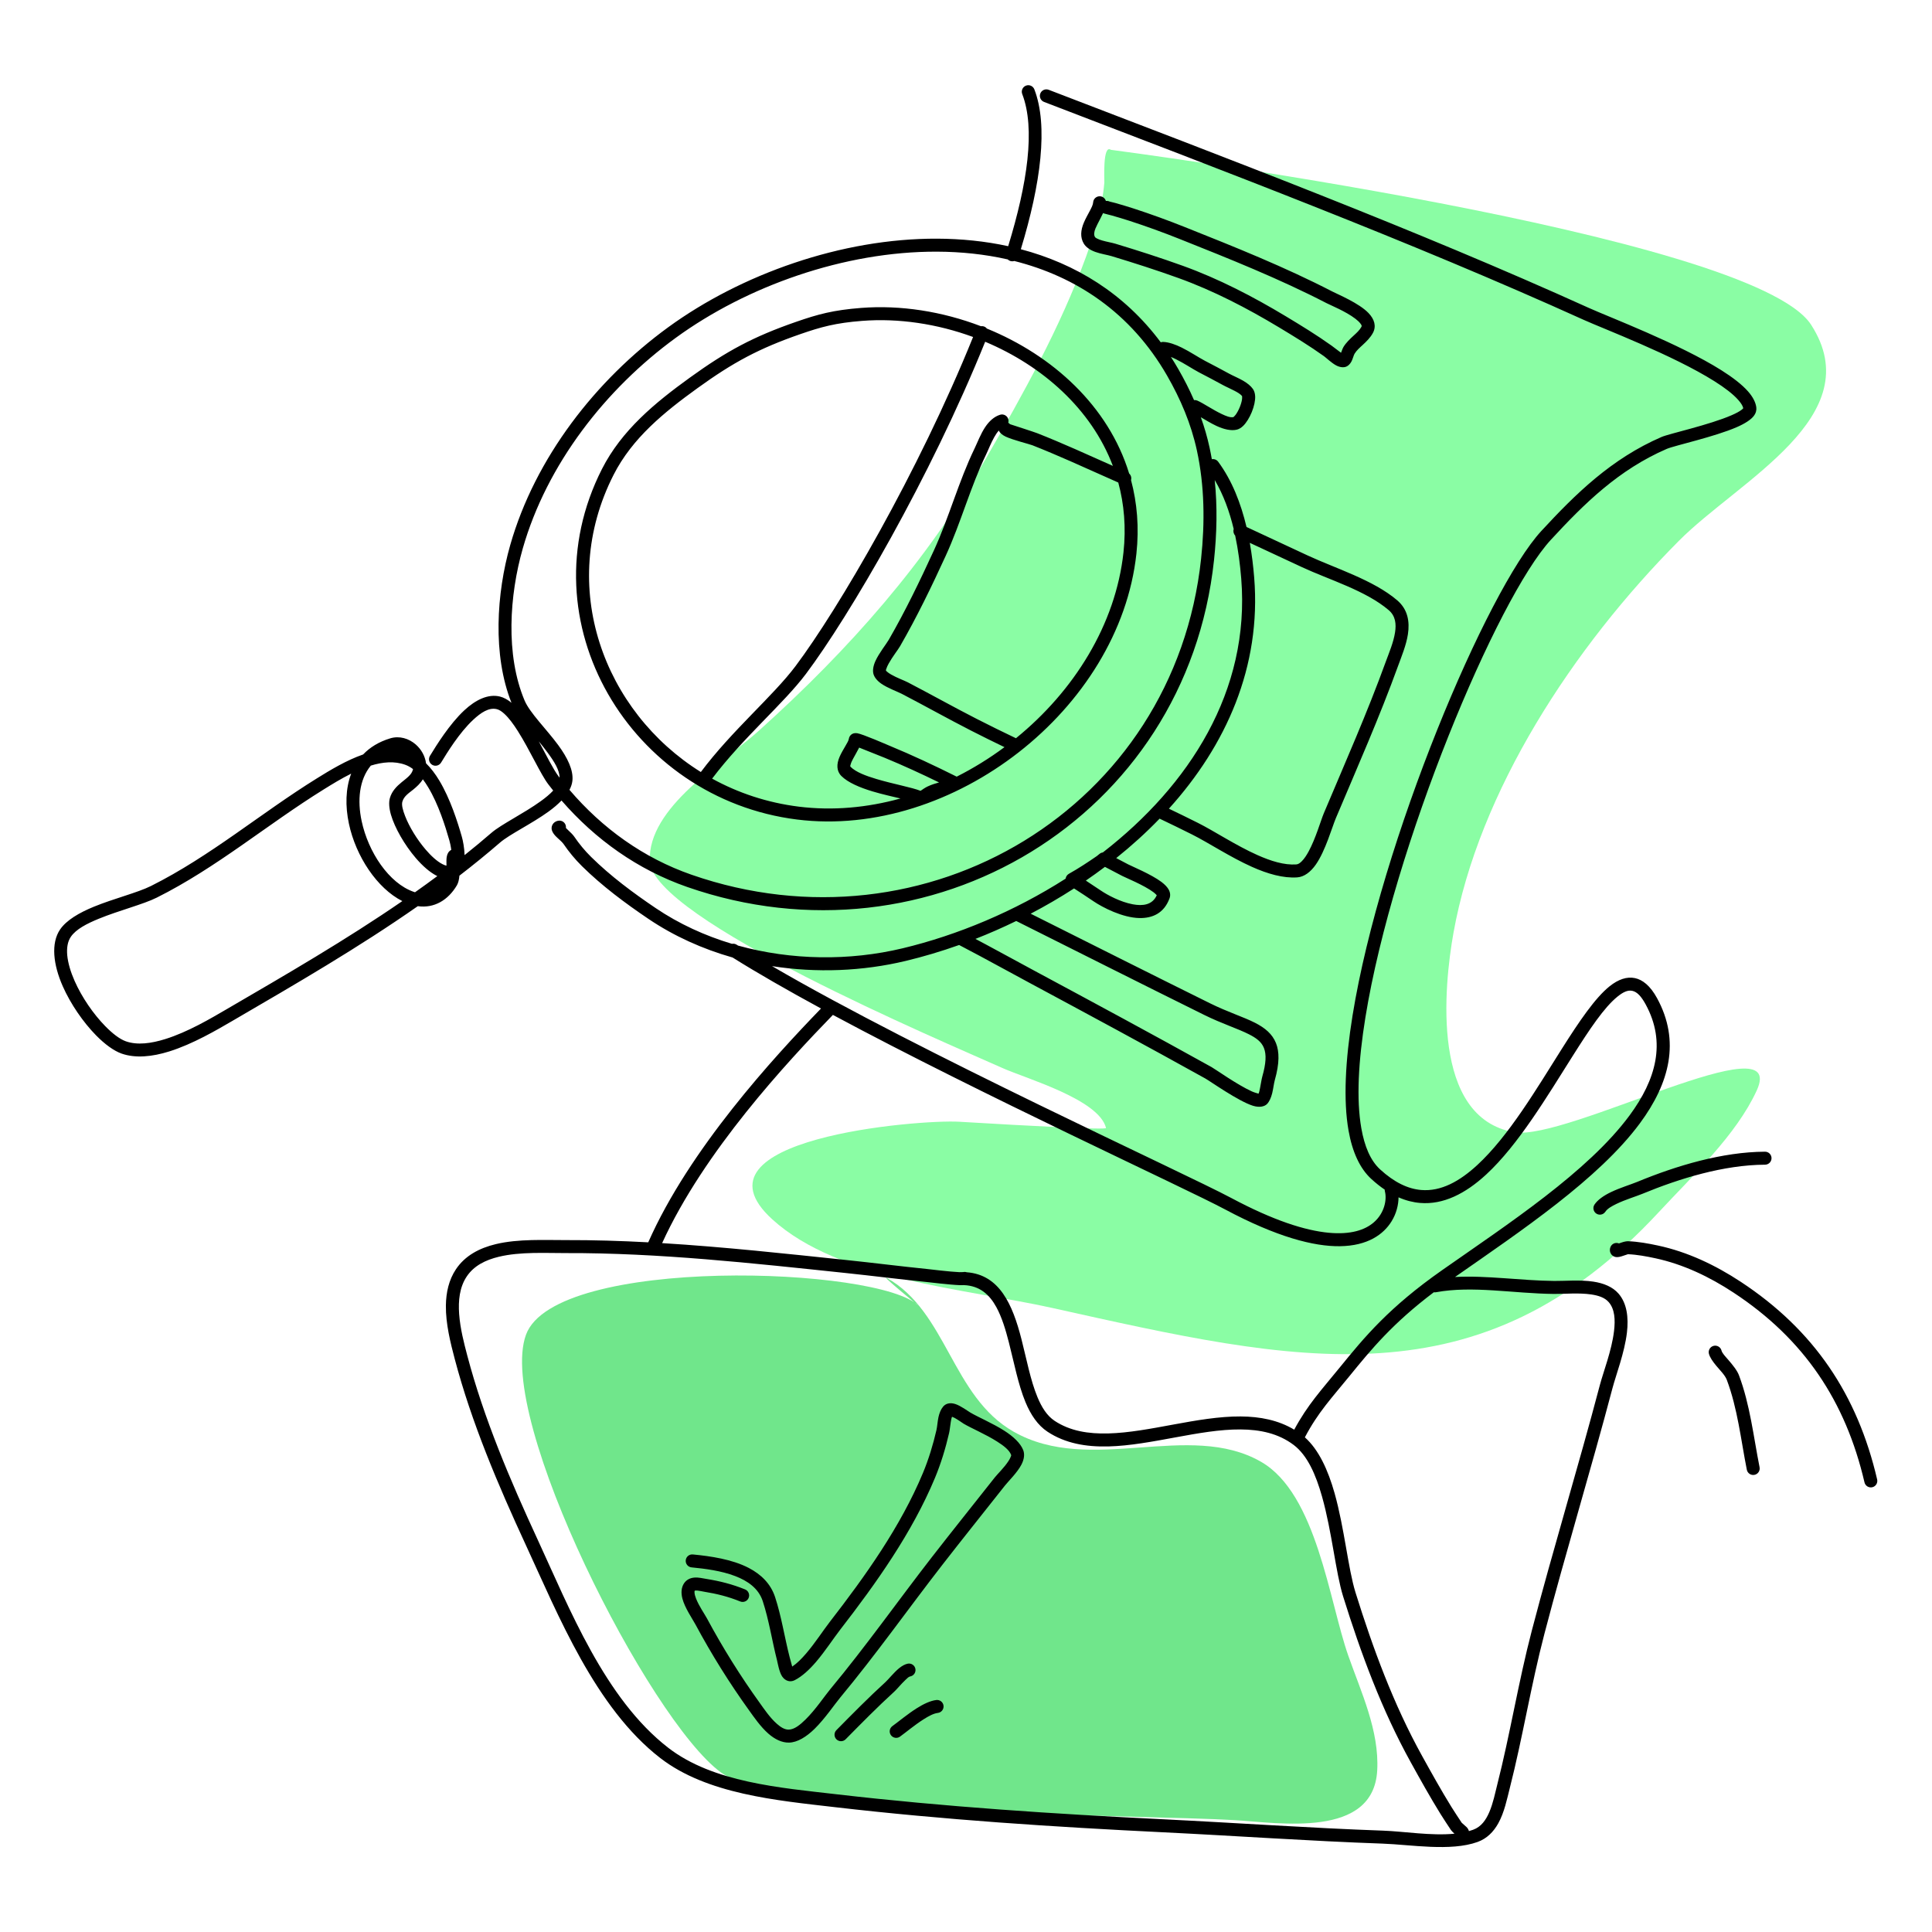
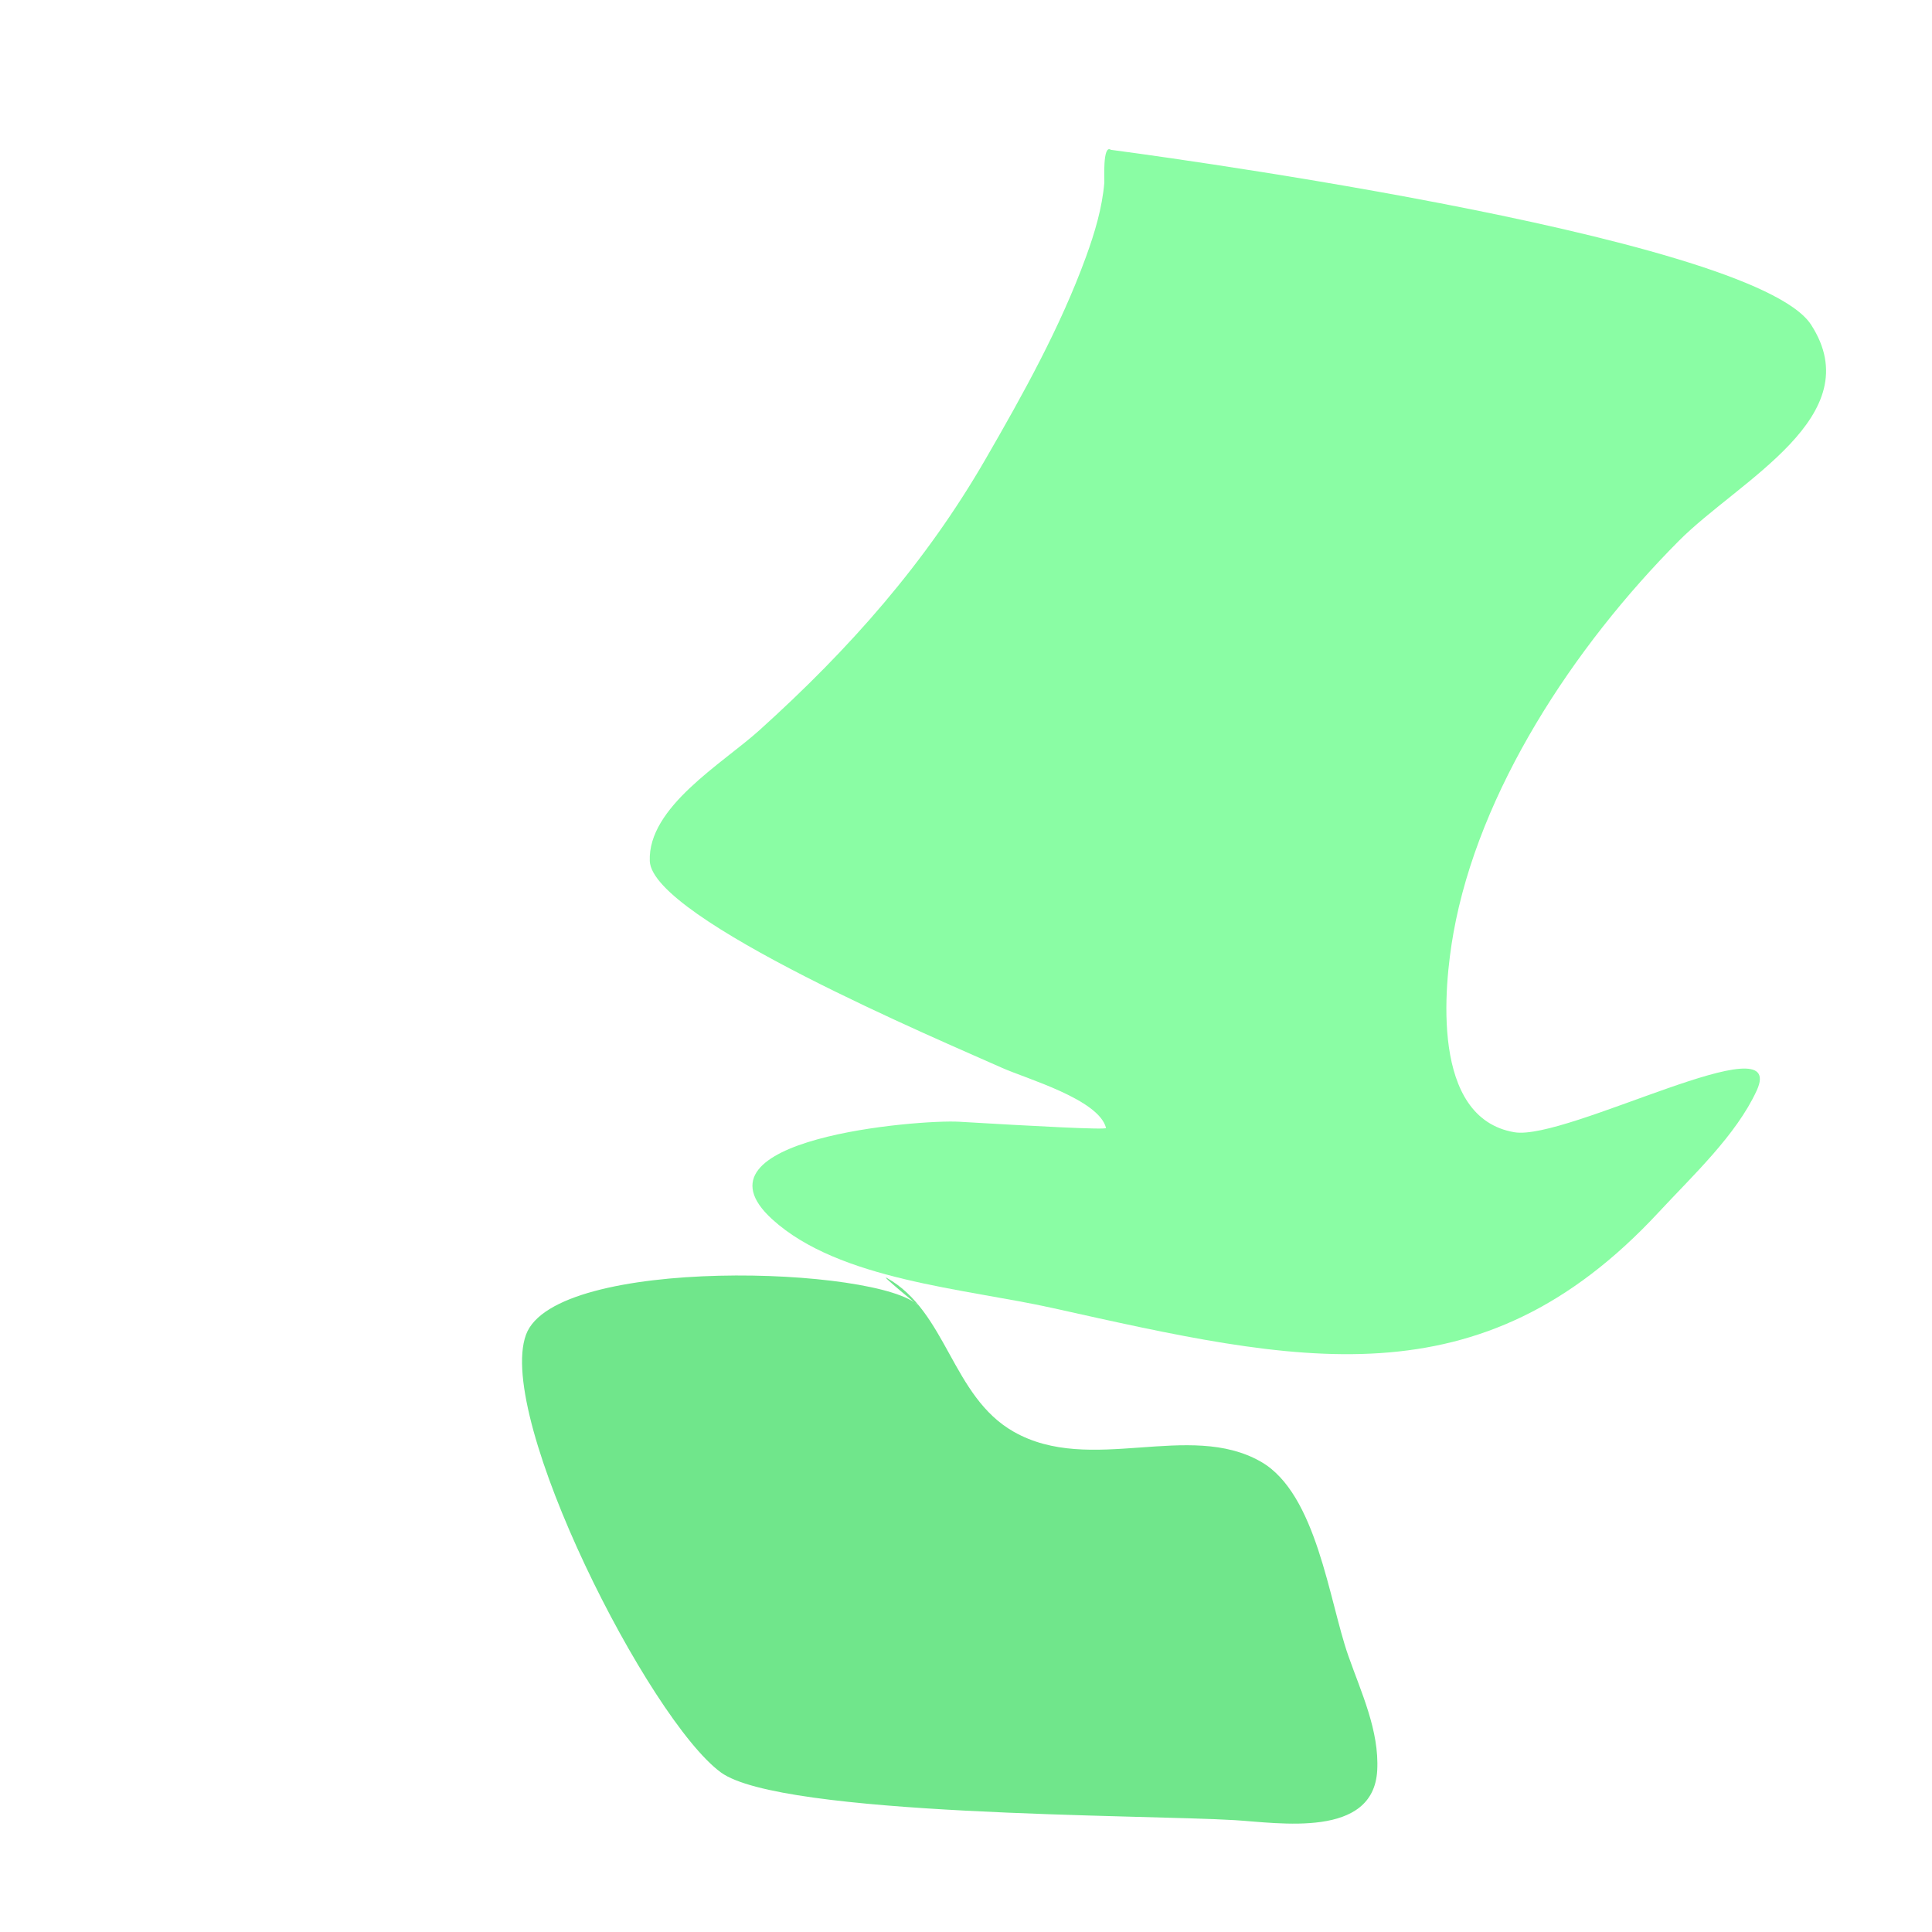
<svg xmlns="http://www.w3.org/2000/svg" fill-rule="evenodd" stroke-linejoin="round" stroke-miterlimit="2" clip-rule="evenodd" viewBox="0 0 5000 5000">
  <g class="color000000 svgShape" transform="translate(80.436 114.412) scale(9.528)">
    <path fill="#70e68b" d="M241.085,342.711C230.768,332.011 142.327,328.928 134.426,350.534C126.151,373.164 167.863,455.114 187.347,469.402C203.663,481.367 302.042,480.867 326.933,482.379C338.976,483.111 364.625,487.42 365.636,468.871C366.225,458.075 361.25,447.599 357.769,437.68C352.576,422.881 349.204,393.764 334.117,385.064C314.516,373.761 287.735,388.753 266.879,376.867C250.064,367.285 248.786,344.265 232.425,335.103C230.413,333.976 241.085,342.711 241.085,342.711Z" class="color7be28c svgShape" />
    <path fill="#8afda4" d="M279.724,28.692C277.674,27.089 278.174,36.969 278.133,37.502C277.605,44.368 275.81,51.011 273.668,57.532C267.478,76.381 258.463,94.377 249.318,111.934C234.873,139.668 216.573,162.766 194.526,184.812C185.58,193.758 167.486,205.459 167.995,219.966C168.541,235.527 238.992,268.444 253.388,275.597C259.203,278.487 276.815,284.042 278.545,291.75C278.67,292.303 260.917,291.255 242.959,290.071C233.273,289.433 176.1,294.583 197.706,316.348C213.914,332.675 244.397,334.937 265.547,340.157C324.857,354.797 368.954,366.468 412.472,314.389C420.691,304.554 431.236,293.686 436.205,281.677C443.997,262.846 390.176,295.269 377.496,292.895C357.167,289.088 360.428,253.597 362.717,239.349C368.853,201.16 391.783,162.366 417.356,133.836C431.973,117.529 463.708,100.349 449.382,75.737C435.055,51.125 279.724,28.692 279.724,28.692Z" class="color8abffd svgShape" transform="matrix(1.121 0 0 1.01 -20.27 -.293)" />
-     <path d="M-753.118,369.483C-752.994,369.474 -752.86,369.476 -752.714,369.492C-752.53,369.513 -752.358,369.564 -752.201,369.642C-751.817,369.734 -751.12,369.903 -750.854,369.979C-749.409,370.393 -747.971,370.816 -746.541,371.281C-742.428,372.618 -738.371,374.093 -734.354,375.695C-722.518,380.414 -710.492,385.213 -699.166,391.07C-697.865,391.743 -692.863,393.814 -690.61,396.159C-689.149,397.678 -688.697,399.346 -689.553,400.922C-690.154,402.029 -691.057,402.918 -691.993,403.782C-692.696,404.431 -693.426,405.059 -693.918,405.867C-694.127,406.211 -694.339,407.106 -694.643,407.687C-694.986,408.34 -695.459,408.758 -695.894,408.934C-696.507,409.184 -697.401,409.128 -698.34,408.617C-699.418,408.031 -700.723,406.783 -701.198,406.443C-704.638,403.985 -708.253,401.78 -711.874,399.599C-719.452,395.037 -727.497,390.851 -735.831,387.846C-741.087,385.95 -746.428,384.241 -751.775,382.623C-752.702,382.342 -754.281,382.107 -755.597,381.636C-756.832,381.193 -757.847,380.52 -758.369,379.653C-759.278,378.145 -759.098,376.425 -758.369,374.679C-757.959,373.698 -757.381,372.703 -756.887,371.755C-756.524,371.057 -756.184,370.407 -756.143,369.818C-756.085,368.967 -755.346,368.323 -754.494,368.382C-753.833,368.427 -753.297,368.883 -753.118,369.483ZM-753.775,372.369C-754.169,373.227 -754.668,374.129 -755.121,375.028C-755.448,375.675 -755.742,376.321 -755.856,376.95C-755.926,377.336 -755.927,377.713 -755.72,378.056C-755.623,378.217 -755.44,378.318 -755.244,378.424C-754.874,378.624 -754.435,378.776 -753.983,378.907C-752.85,379.235 -751.641,379.431 -750.879,379.662C-745.48,381.296 -740.088,383.022 -734.782,384.936C-726.259,388.009 -718.028,392.283 -710.278,396.949C-706.588,399.171 -702.906,401.421 -699.4,403.926C-699.075,404.158 -697.833,405.1 -697.135,405.631C-697.089,405.516 -697.046,405.404 -697.014,405.314C-696.857,404.874 -696.699,404.487 -696.561,404.259C-695.92,403.207 -695.007,402.354 -694.09,401.508C-693.406,400.876 -692.711,400.256 -692.271,399.446C-692.134,399.194 -692.311,398.963 -692.49,398.715C-692.787,398.304 -693.224,397.91 -693.726,397.526C-696.018,395.77 -699.563,394.347 -700.587,393.818C-711.824,388.007 -723.757,383.25 -735.499,378.568C-739.454,376.991 -743.448,375.539 -747.497,374.223C-748.893,373.769 -750.296,373.357 -751.706,372.953C-752.174,372.819 -753.404,372.535 -753.569,372.467C-753.643,372.437 -753.711,372.404 -753.775,372.369ZM-929.929,501.257C-928.322,499.568 -926.19,498.238 -923.466,497.417C-921.286,496.76 -919.04,497.444 -917.388,498.894C-916.086,500.036 -915.176,501.646 -914.954,503.363C-913.789,504.505 -912.733,505.909 -911.794,507.469C-909.201,511.778 -907.456,517.256 -906.416,520.897C-906.176,521.737 -905.827,523.479 -905.775,525.215C-903.608,523.487 -901.474,521.717 -899.376,519.903C-897.083,517.92 -891.698,515.312 -887.616,512.36C-886.495,511.549 -885.478,510.714 -884.682,509.851C-885.068,509.371 -885.449,508.886 -885.824,508.395C-887.679,505.975 -890.239,500.212 -893.09,495.706C-894.137,494.051 -895.219,492.573 -896.332,491.56C-896.918,491.027 -897.494,490.625 -898.09,490.476C-899.989,490.002 -901.908,491.306 -903.753,493.028C-907.061,496.118 -909.938,500.845 -911.378,503.2C-911.823,503.929 -912.776,504.159 -913.504,503.714C-914.233,503.268 -914.463,502.316 -914.018,501.587C-912.483,499.077 -909.39,494.06 -905.864,490.767C-903.15,488.233 -900.133,486.777 -897.34,487.475C-896.432,487.702 -895.513,488.208 -894.614,488.955C-899.15,477.566 -898.183,462.859 -894.907,451.393C-888.986,430.669 -874.58,412.137 -857.306,399.559C-839.96,386.93 -816.038,378.385 -793.301,378.469C-787.54,378.491 -781.857,379.063 -776.372,380.259C-771.795,365.336 -769.859,352.273 -773.027,344.04C-773.333,343.243 -772.936,342.347 -772.139,342.041C-771.342,341.734 -770.447,342.132 -770.14,342.929C-766.812,351.579 -768.584,365.314 -773.36,380.984C-760.42,384.402 -748.754,391.463 -740.05,403.145C-739.862,403.075 -739.658,403.041 -739.445,403.05C-738.115,403.109 -736.582,403.645 -735.049,404.405C-733.057,405.392 -731.042,406.75 -729.533,407.545C-727.616,408.555 -725.683,409.544 -723.789,410.596C-722.903,411.088 -721.573,411.626 -720.431,412.289C-719.464,412.851 -718.627,413.512 -718.114,414.247C-717.817,414.673 -717.618,415.251 -717.579,415.95C-717.521,416.992 -717.835,418.419 -718.384,419.76C-718.925,421.082 -719.688,422.313 -720.425,423.032C-720.915,423.508 -721.426,423.797 -721.889,423.92C-723.253,424.279 -725.027,423.869 -726.829,423.024C-728.086,422.434 -729.374,421.647 -730.51,420.975C-729.665,423.335 -728.963,425.748 -728.428,428.217C-728.229,429.13 -728.051,430.047 -727.891,430.966C-727.332,430.87 -726.741,431.084 -726.381,431.571C-723.073,436.046 -720.969,441.495 -719.638,447.103C-714.8,449.353 -709.965,451.61 -705.128,453.863C-698.458,456.969 -689.444,459.707 -683.763,464.559C-681.233,466.72 -680.751,469.634 -681.218,472.662C-681.617,475.255 -682.738,477.927 -683.517,480.074C-687.968,492.353 -693.3,504.403 -698.374,516.437C-699.276,518.575 -700.842,524.179 -703.13,527.458C-704.396,529.272 -705.931,530.404 -707.565,530.518C-710.902,530.75 -714.618,529.675 -718.312,528.026C-723.501,525.711 -728.666,522.278 -732.605,520.303C-735.165,519.019 -737.741,517.767 -740.326,516.537C-743.536,519.865 -746.998,523 -750.654,525.927C-749.702,526.424 -748.752,526.923 -747.803,527.425C-746.933,527.885 -742.311,529.784 -739.884,531.606C-739.057,532.227 -738.455,532.873 -738.148,533.451C-737.764,534.175 -737.726,534.875 -737.965,535.517C-739.281,539.059 -742.021,540.262 -745.142,540.199C-749.146,540.117 -753.851,537.706 -756.08,536.194C-757.604,535.16 -759.142,534.146 -760.693,533.15C-764.043,535.316 -767.496,537.323 -771.015,539.164C-756.8,546.281 -742.601,553.433 -728.352,560.479C-724.117,562.574 -720.382,563.727 -717.641,565.119C-715.208,566.354 -713.493,567.806 -712.63,569.95C-711.81,571.99 -711.759,574.746 -712.901,578.774C-713.124,579.562 -713.254,580.826 -713.53,581.927C-713.788,582.963 -714.192,583.872 -714.726,584.44C-715.302,585.051 -716.494,585.383 -718.1,584.886C-721.562,583.814 -728.357,578.995 -729.449,578.389C-743.369,570.649 -757.379,563.106 -771.409,555.564C-775.326,553.458 -779.221,551.311 -783.141,549.211C-784.764,548.342 -786.392,547.482 -788.023,546.628C-788.032,546.624 -788.04,546.619 -788.049,546.615C-792.304,548.13 -796.573,549.4 -800.798,550.412C-811.008,552.857 -821.978,553.303 -832.585,551.647C-797.22,572.282 -734.573,600.803 -723.293,606.826C-713.217,612.206 -705.657,614.597 -700.035,615.118C-694.846,615.599 -691.434,614.469 -689.326,612.637C-686.743,610.393 -686.201,607.166 -686.688,605.283C-686.725,605.139 -686.741,604.994 -686.736,604.852C-687.79,604.138 -688.853,603.295 -689.926,602.312C-692.66,599.807 -694.452,595.868 -695.348,590.788C-696.611,583.626 -696.129,574.112 -694.387,563.354C-687.692,522.007 -662.421,462.097 -649.437,448.037C-641.236,439.155 -632.741,430.835 -620.834,425.677C-618.989,424.879 -609.501,422.832 -604.134,420.49C-603.129,420.051 -602.283,419.613 -601.71,419.158C-601.592,419.065 -601.455,418.92 -601.379,418.835C-601.522,418.206 -601.96,417.565 -602.562,416.879C-603.834,415.432 -605.834,413.927 -608.244,412.407C-618.127,406.173 -634.702,399.909 -639.372,397.794C-680.587,379.135 -725.447,362.192 -767.837,345.916C-768.633,345.61 -769.032,344.715 -768.726,343.918C-768.42,343.121 -767.525,342.723 -766.728,343.029C-724.283,359.326 -679.365,376.293 -638.097,394.976C-633.368,397.117 -616.598,403.48 -606.593,409.791C-603.889,411.497 -601.665,413.213 -600.238,414.837C-599.099,416.134 -598.442,417.415 -598.281,418.601C-598.188,419.284 -598.363,419.99 -598.881,420.677C-599.538,421.548 -600.974,422.486 -602.897,423.325C-608.266,425.668 -617.759,427.717 -619.604,428.516C-631.093,433.492 -639.252,441.566 -647.165,450.135C-659.962,463.994 -684.735,523.095 -691.334,563.848C-693.01,574.202 -693.517,583.358 -692.302,590.25C-691.545,594.539 -690.144,597.917 -687.836,600.032C-684.45,603.134 -681.208,604.671 -678.065,604.936C-673.322,605.335 -668.893,602.861 -664.691,598.988C-657.182,592.067 -650.49,580.689 -644.546,571.287C-640.424,564.767 -636.625,559.179 -633.206,556.445C-631.108,554.768 -629.074,554.1 -627.188,554.492C-625.361,554.872 -623.533,556.289 -621.909,559.259C-616.32,569.482 -618.916,579.481 -625.966,589.028C-635.771,602.305 -654.353,614.726 -670,625.648C-662.494,625.234 -654.516,626.499 -646.397,626.589C-643.863,626.618 -640.236,626.276 -637.084,626.749C-634.638,627.117 -632.469,627.983 -631.055,629.627C-629.086,631.916 -628.648,635.271 -629.076,638.887C-629.643,643.676 -631.679,648.939 -632.519,652.122C-637.675,671.676 -643.614,691.067 -648.733,710.638C-651.915,722.804 -653.869,735.175 -656.968,747.337C-657.601,749.819 -658.248,753.098 -659.71,755.715C-660.822,757.706 -662.385,759.33 -664.636,760.142C-671.046,762.458 -680.572,760.771 -687.241,760.536C-704.627,759.922 -721.969,758.693 -739.341,757.845C-765.484,756.568 -791.693,754.864 -817.675,751.851C-831.48,750.25 -848.063,748.76 -859.18,740.172C-874.669,728.206 -883.499,706.098 -891.167,689.516C-897.792,675.189 -904.137,660.277 -908.133,645.118C-909.115,641.391 -910.285,636.789 -910.228,632.434C-910.187,629.32 -909.524,626.33 -907.836,623.806C-905.675,620.575 -902.274,618.772 -898.365,617.828C-892.972,616.526 -886.593,616.879 -881.686,616.863C-875.159,616.842 -868.61,617.042 -862.056,617.394C-852.272,595.219 -832.291,573.475 -820.927,561.73C-828.816,557.447 -836.022,553.328 -841.97,549.596C-849.11,547.569 -855.914,544.515 -862.006,540.4C-867.542,536.661 -873.056,532.56 -877.824,527.856C-879.476,526.225 -880.935,524.461 -882.24,522.544C-882.61,522 -883.589,521.246 -884.16,520.638C-884.712,520.05 -884.99,519.46 -885.045,519.075C-885.111,518.603 -885.004,518.194 -884.772,517.843C-884.554,517.514 -884.179,517.153 -883.457,517.028C-882.616,516.882 -881.814,517.446 -881.668,518.287C-881.641,518.445 -881.639,518.601 -881.658,518.751C-881.495,518.918 -881.311,519.101 -881.156,519.245C-880.568,519.793 -879.983,520.362 -879.683,520.803C-878.492,522.554 -877.16,524.165 -875.651,525.654C-871.018,530.225 -865.655,534.203 -860.274,537.837C-854.736,541.578 -848.584,544.401 -842.125,546.336C-841.752,546.264 -841.352,546.329 -841.006,546.548C-840.898,546.616 -840.79,546.684 -840.682,546.752C-827.95,550.284 -814.129,550.424 -801.518,547.404C-788.437,544.271 -774.884,538.609 -762.699,530.821C-762.638,530.336 -762.349,529.905 -761.917,529.664C-759.669,528.412 -757.359,526.889 -755.257,525.436C-755.096,525.324 -754.881,525.136 -754.633,524.929C-754.402,524.738 -754.127,524.621 -753.842,524.584C-733.305,508.661 -718.72,486.142 -720.893,459.385C-721.162,456.071 -721.603,452.585 -722.336,449.139C-722.716,448.736 -722.859,448.148 -722.684,447.603C-723.673,443.483 -725.11,439.468 -727.206,435.925C-726.552,442.243 -726.696,448.639 -727.369,454.962C-733.916,516.429 -795.175,552.856 -852.775,532.805C-864.546,528.707 -874.625,521.517 -882.704,512.219C-883.58,513.133 -884.634,514.021 -885.803,514.866C-889.807,517.762 -895.103,520.297 -897.352,522.242C-900.495,524.961 -903.719,527.578 -907.009,530.111C-907.084,531.029 -907.277,531.844 -907.604,532.397C-909.705,535.957 -913.026,537.918 -916.914,537.37C-931.036,547.246 -946.051,555.944 -960.93,564.611C-964.73,566.824 -970.452,570.196 -976.094,571.956C-980.123,573.213 -984.119,573.631 -987.445,572.458C-989.261,571.817 -991.425,570.249 -993.552,568.075C-996.563,564.995 -999.549,560.699 -1001.44,556.42C-1003.71,551.287 -1004.29,546.164 -1002.06,542.906C-1000.55,540.705 -997.527,538.932 -994.013,537.495C-989.261,535.551 -983.604,534.153 -980.447,532.575C-966.273,525.488 -954.338,515.264 -940.949,506.956C-937.85,505.033 -933.964,502.658 -929.929,501.257ZM-920.596,536.163C-926.613,533.131 -931.656,525.513 -933.31,517.752C-934.203,513.56 -934.122,509.364 -932.771,505.821C-935.159,507.006 -937.396,508.392 -939.318,509.585C-952.787,517.943 -964.804,528.212 -979.063,535.341C-982.271,536.945 -988.014,538.383 -992.842,540.358C-995.716,541.533 -998.272,542.854 -999.505,544.654C-1000.31,545.829 -1000.51,547.347 -1000.37,549.024C-1000.19,550.943 -999.548,553.053 -998.612,555.17C-996.868,559.114 -994.116,563.074 -991.34,565.912C-989.609,567.682 -987.893,569.019 -986.415,569.541C-983.66,570.513 -980.354,570.045 -977.015,569.003C-971.606,567.315 -966.13,564.06 -962.487,561.938C-948.351,553.703 -934.086,545.447 -920.596,536.163ZM-732.131,416.896C-731.874,416.869 -731.607,416.905 -731.353,417.015C-729.917,417.637 -727.669,419.213 -725.516,420.223C-724.493,420.702 -723.523,421.116 -722.739,420.943C-722.676,420.884 -722.387,420.613 -722.225,420.393C-721.861,419.897 -721.52,419.255 -721.247,418.588C-720.977,417.928 -720.772,417.243 -720.694,416.643C-720.663,416.401 -720.685,416.046 -720.69,415.962C-721.08,415.446 -721.788,415.054 -722.506,414.677C-723.499,414.155 -724.55,413.711 -725.29,413.3C-727.165,412.259 -729.078,411.281 -730.976,410.281C-732.466,409.496 -734.454,408.152 -736.423,407.176C-736.83,406.974 -737.235,406.786 -737.633,406.628C-737.029,407.562 -736.442,408.523 -735.874,409.51C-734.492,411.911 -733.234,414.372 -732.131,416.896ZM-774.92,383.783C-775.214,383.878 -775.54,383.885 -775.858,383.785C-776.1,383.708 -776.311,383.577 -776.48,383.409C-781.924,382.173 -787.58,381.584 -793.312,381.563C-815.4,381.481 -838.635,389.791 -855.485,402.06C-872.216,414.242 -886.198,432.17 -891.933,452.243C-895.092,463.302 -896.077,477.548 -891.495,488.408C-890.255,491.349 -886.295,495.211 -883.487,499.028C-881.297,502.005 -879.826,504.999 -880.113,507.545C-880.193,508.257 -880.434,508.972 -880.808,509.681C-873.009,518.818 -863.228,525.891 -851.758,529.884C-796.049,549.276 -736.777,514.084 -730.445,454.634C-729.531,446.052 -729.616,437.328 -731.451,428.873C-732.82,422.563 -735.339,416.638 -738.555,411.054C-747.202,396.038 -760.23,387.486 -774.92,383.783ZM-738.112,514.166C-735.804,515.269 -733.505,516.391 -731.218,517.538C-727.313,519.496 -722.196,522.906 -717.052,525.201C-713.858,526.627 -710.664,527.633 -707.78,527.432C-707.303,527.399 -706.893,527.09 -706.488,526.687C-705.886,526.089 -705.347,525.265 -704.848,524.345C-703.144,521.201 -701.965,516.992 -701.225,515.235C-696.171,503.25 -690.858,491.249 -686.425,479.02C-685.706,477.039 -684.644,474.583 -684.275,472.191C-683.973,470.234 -684.137,468.307 -685.772,466.911C-691.256,462.228 -699.996,459.665 -706.434,456.667C-710.575,454.738 -714.715,452.806 -718.857,450.878C-718.359,453.668 -718.027,456.453 -717.81,459.134C-716.084,480.391 -724.521,499.122 -738.112,514.166ZM-784.166,545.162C-783.337,545.601 -782.508,546.041 -781.681,546.485C-777.759,548.585 -773.863,550.733 -769.944,552.84C-755.902,560.388 -741.879,567.938 -727.945,575.685C-727.024,576.197 -721.907,579.854 -718.402,581.451C-717.849,581.703 -717.136,581.908 -716.771,582.005C-716.599,581.645 -716.516,581.157 -716.416,580.67C-716.209,579.667 -716.074,578.625 -715.877,577.93C-714.993,574.811 -714.865,572.684 -715.5,571.104C-716.094,569.628 -717.367,568.727 -719.041,567.877C-721.774,566.489 -725.5,565.341 -729.723,563.252C-744.663,555.864 -759.549,548.36 -774.456,540.901C-777.657,542.46 -780.902,543.883 -784.166,545.162ZM-818.099,563.256C-828.996,574.482 -848.783,595.731 -858.751,617.584C-844.065,618.483 -829.368,620.086 -814.859,621.61C-808.438,622.284 -802.037,623.098 -795.615,623.751C-795.061,623.807 -790.232,624.405 -787.964,624.5C-787.917,624.494 -787.87,624.49 -787.823,624.489C-787.572,624.481 -787.325,624.478 -787.083,624.482C-786.804,624.417 -786.514,624.431 -786.246,624.519C-778.414,625.106 -775.322,632.208 -773.214,640.44C-772.004,645.164 -771.073,650.219 -769.404,654.238C-768.404,656.648 -767.155,658.674 -765.31,659.894C-761.624,662.332 -757.259,663.012 -752.573,662.892C-747.63,662.766 -742.339,661.746 -737.052,660.773C-731.584,659.767 -726.122,658.812 -721.033,658.845C-716.399,658.875 -712.067,659.721 -708.277,661.992C-705.089,656.046 -701.811,652.563 -697.41,647.149C-691.537,639.923 -685.68,632.853 -673.061,624.014C-657.428,613.064 -638.359,600.603 -628.454,587.19C-622.184,578.699 -619.652,569.836 -624.623,560.743C-625.659,558.848 -626.653,557.763 -627.818,557.521C-628.923,557.291 -630.045,557.879 -631.274,558.862C-634.507,561.446 -638.035,566.777 -641.931,572.94C-648.016,582.564 -654.908,594.179 -662.594,601.263C-667.509,605.793 -672.777,608.485 -678.325,608.018C-680,607.877 -681.708,607.449 -683.446,606.686C-683.46,608.441 -683.934,610.5 -685.109,612.402C-687.013,615.483 -690.752,618.239 -697.442,618.32C-703.57,618.393 -712.373,616.163 -724.75,609.554C-734.481,604.359 -782.366,582.444 -818.099,563.256ZM-675.049,629.281C-684.816,636.653 -689.904,642.819 -695.01,649.1C-699.358,654.451 -702.597,657.835 -705.744,663.818C-702.423,666.772 -700.219,671.632 -698.675,677.098C-696.328,685.41 -695.445,695.125 -693.687,700.76C-689.547,714.032 -684.651,727.364 -677.821,739.695C-675.564,743.769 -673.296,747.86 -670.835,751.834C-670.055,753.093 -669.221,754.326 -668.406,755.567C-668.34,755.624 -667.555,756.308 -667.296,756.558C-666.983,756.86 -666.828,757.153 -666.766,757.32C-666.736,757.4 -666.712,757.478 -666.693,757.554C-666.349,757.458 -666.014,757.351 -665.686,757.233C-663.751,756.534 -662.635,754.884 -661.846,753.053C-660.92,750.903 -660.451,748.48 -659.966,746.574C-656.865,734.405 -654.91,722.028 -651.726,709.855C-646.606,690.282 -640.666,670.889 -635.51,651.334C-634.697,648.251 -632.697,643.161 -632.148,638.523C-631.832,635.853 -631.947,633.334 -633.4,631.644C-634.36,630.529 -635.884,630.058 -637.544,629.808C-640.552,629.357 -644.013,629.709 -646.431,629.682C-656.205,629.574 -665.77,627.668 -674.524,629.275C-674.702,629.308 -674.879,629.309 -675.049,629.281ZM-670.132,758.173C-670.471,757.86 -670.835,757.503 -670.97,757.297C-671.807,756.023 -672.663,754.756 -673.464,753.463C-675.952,749.446 -678.246,745.312 -680.527,741.194C-687.459,728.679 -692.438,715.151 -696.64,701.681C-698.404,696.026 -699.296,686.279 -701.652,677.939C-703.117,672.752 -705.112,668.104 -708.44,665.604C-712.076,662.874 -716.399,661.968 -721.053,661.938C-725.958,661.906 -731.222,662.846 -736.492,663.816C-741.942,664.818 -747.399,665.854 -752.494,665.984C-757.845,666.121 -762.808,665.258 -767.017,662.474C-769.338,660.938 -771.002,658.456 -772.261,655.424C-773.981,651.282 -774.964,646.077 -776.21,641.208C-776.995,638.142 -777.884,635.215 -779.186,632.828C-780.821,629.829 -783.141,627.738 -786.889,627.583C-787.138,627.602 -787.462,627.608 -787.843,627.595C-790.152,627.516 -795.342,626.888 -795.928,626.828C-802.353,626.175 -808.758,625.361 -815.182,624.686C-837.147,622.38 -859.54,619.884 -881.676,619.956C-886.372,619.971 -892.479,619.589 -897.639,620.835C-900.764,621.589 -903.538,622.943 -905.265,625.525C-906.979,628.089 -907.303,631.264 -907.072,634.464C-906.823,637.918 -905.911,641.408 -905.141,644.329C-901.191,659.316 -894.909,674.054 -888.359,688.218C-880.878,704.396 -872.4,726.05 -857.289,737.724C-846.597,745.984 -830.596,747.238 -817.319,748.778C-791.405,751.783 -765.264,753.482 -739.19,754.755C-721.832,755.603 -704.504,756.831 -687.131,757.445C-682.216,757.618 -675.663,758.72 -670.132,758.173ZM-753.341,528.016C-754.829,529.138 -756.344,530.227 -757.885,531.282C-756.696,532.055 -755.516,532.839 -754.343,533.634C-752.747,534.717 -749.685,536.368 -746.715,536.926C-744.385,537.364 -742.065,537.131 -741,534.771C-741.165,534.595 -741.473,534.281 -741.741,534.08C-744.037,532.356 -748.426,530.594 -749.249,530.159C-750.611,529.439 -751.975,528.725 -753.341,528.016ZM-888.11,498.137C-886.279,501.506 -884.656,504.834 -883.369,506.514C-883.301,506.603 -883.232,506.692 -883.164,506.781C-883.165,504.963 -884.442,502.95 -885.979,500.861C-886.646,499.954 -887.371,499.041 -888.11,498.137ZM-915.714,507.164C-916.294,508.132 -917.128,508.907 -918.03,509.638C-919.039,510.457 -920.2,511.159 -920.586,512.483C-920.821,513.29 -920.478,514.512 -919.934,515.922C-918.943,518.487 -917.098,521.508 -915.046,523.898C-913.747,525.412 -912.375,526.677 -911.079,527.349C-910.734,527.527 -910.403,527.669 -910.087,527.736C-910.088,527.701 -910.089,527.666 -910.09,527.631C-910.11,526.855 -910.109,526.156 -910.035,525.674C-909.972,525.261 -909.851,524.936 -909.714,524.704C-909.509,524.353 -909.246,524.117 -908.948,523.969C-909.066,523.042 -909.257,522.215 -909.39,521.747C-910.372,518.311 -911.997,513.131 -914.445,509.063C-914.847,508.396 -915.269,507.757 -915.714,507.164ZM-912.267,530.212C-912.345,530.175 -912.424,530.136 -912.502,530.095C-914.089,529.272 -915.804,527.765 -917.393,525.913C-920.069,522.795 -922.409,518.706 -923.307,515.601C-923.771,513.997 -923.844,512.605 -923.555,511.617C-923.081,509.989 -921.976,508.862 -920.738,507.848C-920.174,507.387 -919.586,506.949 -919.077,506.45C-918.6,505.984 -918.193,505.46 -918.05,504.738C-918.619,504.307 -919.22,503.964 -919.858,503.729C-922.485,502.761 -925.318,503.053 -928.099,503.91C-930.894,507.289 -931.322,512.236 -930.284,517.107C-928.706,524.516 -923.781,531.917 -917.885,533.962C-917.783,533.997 -917.681,534.03 -917.58,534.06C-915.793,532.798 -914.022,531.516 -912.267,530.212ZM-668.277,756.368C-668.215,756.372 -668.152,756.38 -668.088,756.391C-668.155,756.379 -668.218,756.371 -668.277,756.368ZM-782.869,399.306C-782.608,399.267 -782.334,399.294 -782.072,399.399C-781.811,399.502 -781.595,399.669 -781.432,399.874C-765.821,406.246 -752.493,418.304 -747.576,434.375C-747.146,434.764 -746.963,435.373 -747.126,435.944C-745.675,441.368 -745.175,447.229 -745.848,453.466C-749.851,490.519 -789.61,521.363 -826.621,516.747C-866.223,511.809 -891.584,469.725 -873.073,433.304C-868.37,424.051 -860.415,417.516 -852.14,411.542C-843.361,405.205 -837.066,401.808 -826.833,398.26C-821.648,396.462 -818.006,395.469 -811.383,394.956C-801.978,394.226 -792.066,395.787 -782.869,399.306ZM-750.165,436.522C-751.039,436.131 -751.914,435.74 -752.79,435.351C-758.69,432.726 -764.59,430.023 -770.6,427.653C-771.288,427.382 -775.197,426.417 -776.959,425.598C-777.832,425.192 -778.338,424.668 -778.512,424.321C-778.541,424.262 -778.567,424.201 -778.589,424.14C-779.01,424.585 -779.365,425.152 -779.696,425.734C-780.489,427.13 -781.074,428.698 -781.605,429.795C-785.378,437.596 -787.618,446.068 -791.24,453.961C-794.582,461.246 -798.109,468.556 -802.12,475.502C-802.597,476.327 -803.933,478.015 -804.817,479.615C-805.057,480.05 -805.262,480.474 -805.381,480.864C-805.428,481.019 -805.498,481.152 -805.466,481.267C-805.437,481.37 -805.329,481.442 -805.228,481.535C-804.967,481.777 -804.628,482 -804.26,482.214C-802.861,483.025 -801.081,483.66 -800.294,484.07C-794.791,486.931 -789.383,489.968 -783.86,492.791C-780.769,494.372 -777.654,495.9 -774.522,497.394C-760.728,486.186 -750.785,470.363 -748.924,453.134C-748.284,447.213 -748.77,441.657 -750.165,436.522ZM-777.253,499.516C-779.939,498.223 -782.612,496.903 -785.268,495.546C-790.797,492.719 -796.212,489.678 -801.721,486.814C-802.69,486.31 -805.076,485.459 -806.597,484.391C-807.566,483.71 -808.219,482.902 -808.443,482.105C-808.67,481.299 -808.511,480.199 -807.981,479.025C-807.141,477.164 -805.373,474.95 -804.799,473.955C-800.836,467.092 -797.354,459.869 -794.051,452.671C-790.42,444.759 -788.172,436.267 -784.39,428.448C-783.712,427.048 -782.933,424.936 -781.811,423.275C-780.882,421.9 -779.715,420.827 -778.297,420.387C-777.482,420.134 -776.615,420.591 -776.362,421.406C-776.27,421.705 -776.272,422.01 -776.353,422.29C-776.201,422.378 -776.063,422.493 -775.946,422.631C-775.464,422.787 -770.16,424.502 -769.465,424.776C-763.414,427.161 -757.474,429.881 -751.532,432.525C-751.504,432.537 -751.477,432.549 -751.449,432.562C-756.59,418.972 -768.257,408.724 -781.848,403.009C-794.974,435.51 -814.26,468.408 -824.504,482.062C-829.831,489.162 -839.47,497.235 -846.85,507.011C-840.661,510.416 -833.716,512.745 -826.238,513.678C-818.155,514.686 -809.935,513.928 -802.016,511.735C-804.003,511.259 -806.39,510.73 -808.641,510.057C-811.712,509.139 -814.531,507.933 -816.078,506.386C-817.252,505.212 -817.265,503.579 -816.507,501.817C-816.129,500.939 -815.568,500.016 -815.072,499.155C-814.718,498.541 -814.373,497.989 -814.304,497.532C-814.291,497.446 -814.27,497.361 -814.243,497.278C-814.104,496.859 -813.601,496.022 -812.334,496.196C-811.072,496.371 -805.271,498.909 -804.571,499.198C-799.149,501.438 -793.862,503.928 -788.625,506.539C-784.653,504.536 -780.84,502.178 -777.253,499.516ZM-849.536,505.437C-842.125,495.536 -832.357,487.374 -826.979,480.206C-816.828,466.677 -797.735,434.08 -784.727,401.876C-793.283,398.738 -802.451,397.366 -811.144,398.04C-817.436,398.528 -820.894,399.475 -825.82,401.182C-835.731,404.619 -841.826,407.912 -850.329,414.05C-858.206,419.736 -865.839,425.898 -870.316,434.706C-883.835,461.306 -872.591,491.066 -849.536,505.437ZM-797.234,509.916C-796.687,509.54 -796.142,509.155 -795.543,508.872C-794.519,508.388 -793.626,508.15 -792.837,507.919C-792.834,507.918 -792.83,507.917 -792.826,507.916C-797.076,505.844 -801.369,503.868 -805.752,502.057C-806.236,501.858 -810.059,500.335 -811.844,499.624C-812.265,500.467 -812.829,501.402 -813.315,502.317C-813.554,502.768 -813.766,503.212 -813.878,503.634C-813.935,503.847 -814.039,504.05 -813.891,504.198C-812.625,505.464 -810.267,506.342 -807.755,507.094C-803.713,508.302 -799.259,509.104 -797.234,509.916ZM-800.247,717.692C-799.407,717.544 -798.604,718.106 -798.456,718.947C-798.308,719.788 -798.87,720.591 -799.71,720.739C-800.069,720.802 -800.436,721.198 -800.854,721.592C-801.874,722.556 -802.882,723.805 -803.509,724.376C-807.499,728.016 -811.272,731.855 -815.065,735.695C-815.665,736.303 -816.645,736.309 -817.253,735.709C-817.86,735.109 -817.866,734.129 -817.266,733.522C-813.435,729.643 -809.624,725.767 -805.593,722.091C-804.855,721.418 -803.592,719.818 -802.397,718.827C-801.65,718.208 -800.892,717.806 -800.247,717.692ZM-793.479,726.349C-792.632,726.249 -791.862,726.856 -791.762,727.703C-791.662,728.551 -792.269,729.321 -793.117,729.421C-794.123,729.54 -795.3,730.174 -796.501,730.936C-798.606,732.27 -800.723,734.049 -802.125,735.065C-802.816,735.566 -803.784,735.411 -804.285,734.72C-804.785,734.028 -804.631,733.06 -803.939,732.56C-802.499,731.516 -800.32,729.693 -798.157,728.323C-796.513,727.281 -794.857,726.512 -793.479,726.349ZM-850.981,700.317C-851.061,700.456 -851.052,700.628 -851.04,700.809C-851.012,701.23 -850.874,701.689 -850.692,702.159C-849.988,703.98 -848.624,705.908 -848.087,706.907C-844.335,713.891 -840.131,720.632 -835.495,727.067C-834.533,728.402 -833.107,730.552 -831.414,732.034C-830.537,732.801 -829.609,733.418 -828.609,733.395C-827.267,733.364 -825.936,732.288 -824.626,731.002C-822.225,728.643 -820.069,725.393 -818.734,723.786C-810.261,713.591 -802.613,702.74 -794.488,692.273C-789.561,685.927 -784.525,679.667 -779.553,673.357C-778.938,672.577 -777.336,671.04 -776.326,669.5C-776.11,669.172 -775.924,668.846 -775.799,668.53C-775.718,668.327 -775.612,668.147 -775.675,667.984C-776.131,666.807 -777.469,665.798 -778.988,664.831C-781.73,663.086 -785.152,661.649 -786.971,660.572C-787.313,660.369 -788.209,659.693 -789.122,659.192C-789.296,659.096 -789.538,658.995 -789.735,658.918C-789.889,659.281 -789.962,659.709 -790.034,660.138C-790.19,661.076 -790.263,662.044 -790.439,662.805C-791.275,666.423 -792.38,670.063 -793.808,673.49C-799.222,686.484 -807.775,698.526 -816.368,709.614C-817.992,711.709 -819.949,714.748 -822.129,717.292C-823.714,719.141 -825.425,720.728 -827.194,721.63C-827.737,721.907 -828.243,721.936 -828.705,721.826C-829.244,721.699 -829.771,721.345 -830.183,720.734C-830.893,719.678 -831.269,717.403 -831.404,716.875C-832.589,712.236 -833.305,707.36 -834.797,702.816C-835.799,699.765 -838.374,697.988 -841.37,696.842C-844.683,695.574 -848.525,695.085 -851.74,694.774C-852.59,694.692 -853.213,693.935 -853.131,693.086C-853.049,692.236 -852.292,691.613 -851.442,691.695C-847.253,692.101 -842.093,692.836 -838.111,694.917C-835.208,696.434 -832.91,698.647 -831.858,701.851C-830.345,706.46 -829.609,711.404 -828.407,716.109C-828.339,716.376 -827.996,717.625 -827.785,718.394C-826.633,717.622 -825.532,716.509 -824.478,715.279C-822.333,712.775 -820.411,709.781 -818.813,707.719C-810.384,696.843 -801.973,685.045 -796.663,672.301C-795.301,669.031 -794.25,665.56 -793.453,662.109C-793.251,661.233 -793.198,660.072 -792.969,659.019C-792.76,658.057 -792.412,657.176 -791.86,656.506C-791.262,655.782 -790.25,655.488 -789.01,655.872C-787.699,656.278 -785.93,657.593 -785.395,657.91C-783.557,658.999 -780.1,660.457 -777.328,662.221C-775.171,663.593 -773.439,665.194 -772.791,666.865C-772.415,667.835 -772.566,669.032 -773.193,670.264C-774.164,672.172 -776.35,674.291 -777.123,675.272C-782.091,681.575 -787.123,687.83 -792.044,694.17C-800.19,704.664 -807.86,715.542 -816.355,725.763C-817.735,727.424 -819.977,730.771 -822.458,733.209C-824.405,735.121 -826.543,736.441 -828.537,736.487C-830.256,736.527 -831.946,735.678 -833.451,734.362C-835.329,732.718 -836.938,730.356 -838.005,728.875C-842.72,722.33 -846.996,715.474 -850.812,708.371C-851.497,707.095 -853.363,704.41 -853.934,702.173C-854.289,700.782 -854.173,699.516 -853.53,698.563C-852.939,697.689 -852.061,697.281 -851.047,697.2C-850.123,697.126 -849.052,697.386 -848.281,697.511C-844.97,698.045 -842.084,698.774 -839.006,700.019C-838.215,700.339 -837.832,701.241 -838.152,702.032C-838.472,702.824 -839.374,703.207 -840.165,702.887C-843.022,701.732 -845.701,701.06 -848.774,700.564C-849.199,700.496 -849.733,700.363 -850.269,700.303C-850.435,700.284 -850.6,700.272 -850.759,700.281C-850.828,700.284 -850.939,700.308 -850.981,700.317ZM-630.97,617.656C-630.744,617.577 -630.486,617.488 -630.288,617.421C-629.717,617.23 -629.161,617.119 -628.759,617.134C-626.392,617.225 -623.989,617.665 -621.68,618.16C-614.597,619.68 -608.013,622.826 -602.008,626.774C-584.484,638.295 -574.199,653.715 -569.512,673.838C-569.318,674.669 -569.836,675.501 -570.667,675.695C-571.499,675.889 -572.331,675.371 -572.524,674.539C-577.023,655.224 -586.887,640.418 -603.707,629.359C-609.394,625.62 -615.622,622.624 -622.329,621.185C-624.452,620.729 -626.66,620.314 -628.837,620.227C-628.923,620.255 -629.93,620.589 -630.383,620.736C-631.025,620.944 -631.57,620.945 -631.867,620.868C-632.361,620.74 -632.694,620.454 -632.908,620.082C-633.093,619.762 -633.264,619.274 -633.016,618.572C-632.732,617.767 -631.848,617.344 -631.043,617.628C-631.019,617.637 -630.994,617.646 -630.97,617.656ZM-634.223,610.121C-634.697,610.831 -635.658,611.023 -636.368,610.549C-637.078,610.076 -637.271,609.115 -636.797,608.405C-636.039,607.268 -634.582,606.256 -632.87,605.438C-630.701,604.4 -628.127,603.625 -626.638,603.01C-617.291,599.149 -606.407,595.876 -596.211,595.819C-595.357,595.814 -594.66,596.503 -594.655,597.357C-594.651,598.21 -595.34,598.907 -596.193,598.912C-606.002,598.967 -616.464,602.155 -625.457,605.869C-626.908,606.469 -629.421,607.217 -631.535,608.228C-632.678,608.775 -633.717,609.361 -634.223,610.121ZM-609.559,643.925C-609.772,643.099 -609.273,642.255 -608.447,642.042C-607.62,641.829 -606.776,642.327 -606.563,643.154C-606.393,643.814 -605.635,644.57 -604.912,645.412C-603.885,646.608 -602.844,647.882 -602.41,649.032C-599.767,656.05 -598.948,663.628 -597.501,670.93C-597.335,671.767 -597.88,672.582 -598.717,672.747C-599.555,672.913 -600.369,672.368 -600.535,671.531C-601.95,664.394 -602.721,656.982 -605.305,650.123C-605.712,649.044 -606.883,647.886 -607.802,646.79C-608.667,645.759 -609.346,644.753 -609.559,643.925Z" class="color000000 svgShape" transform="translate(1151.24 -379.015) scale(1.141)" />
  </g>
</svg>